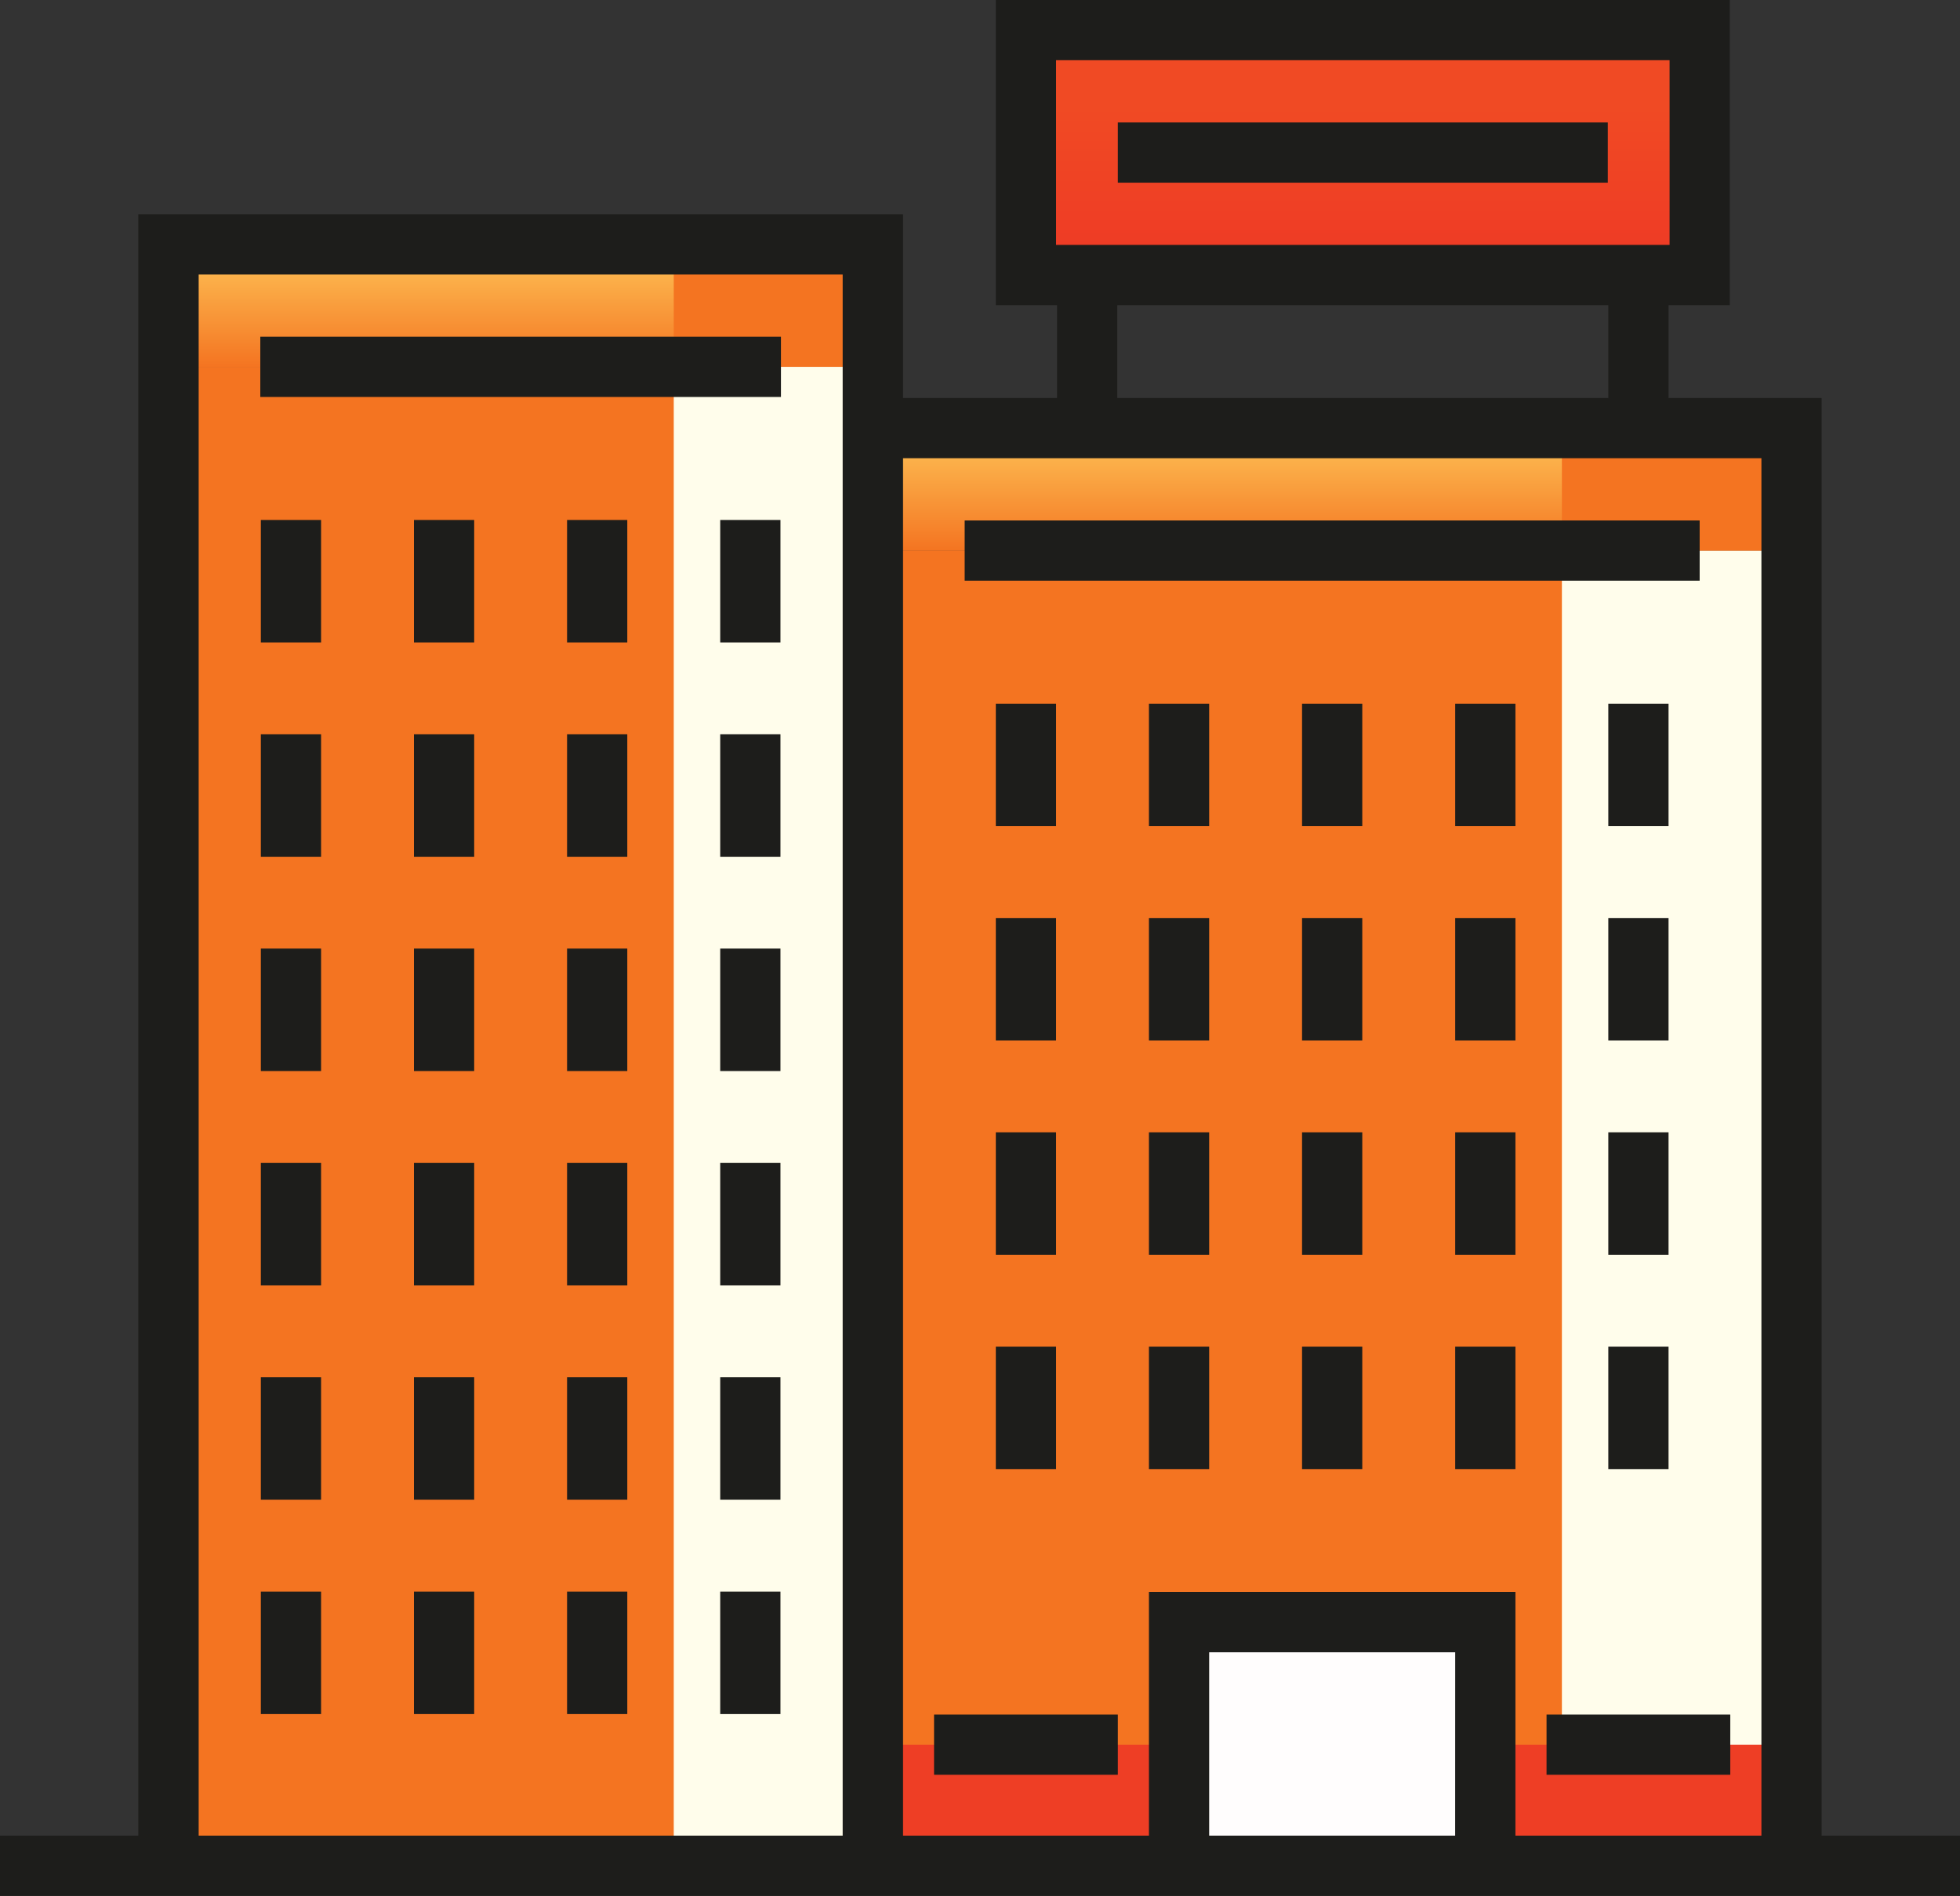
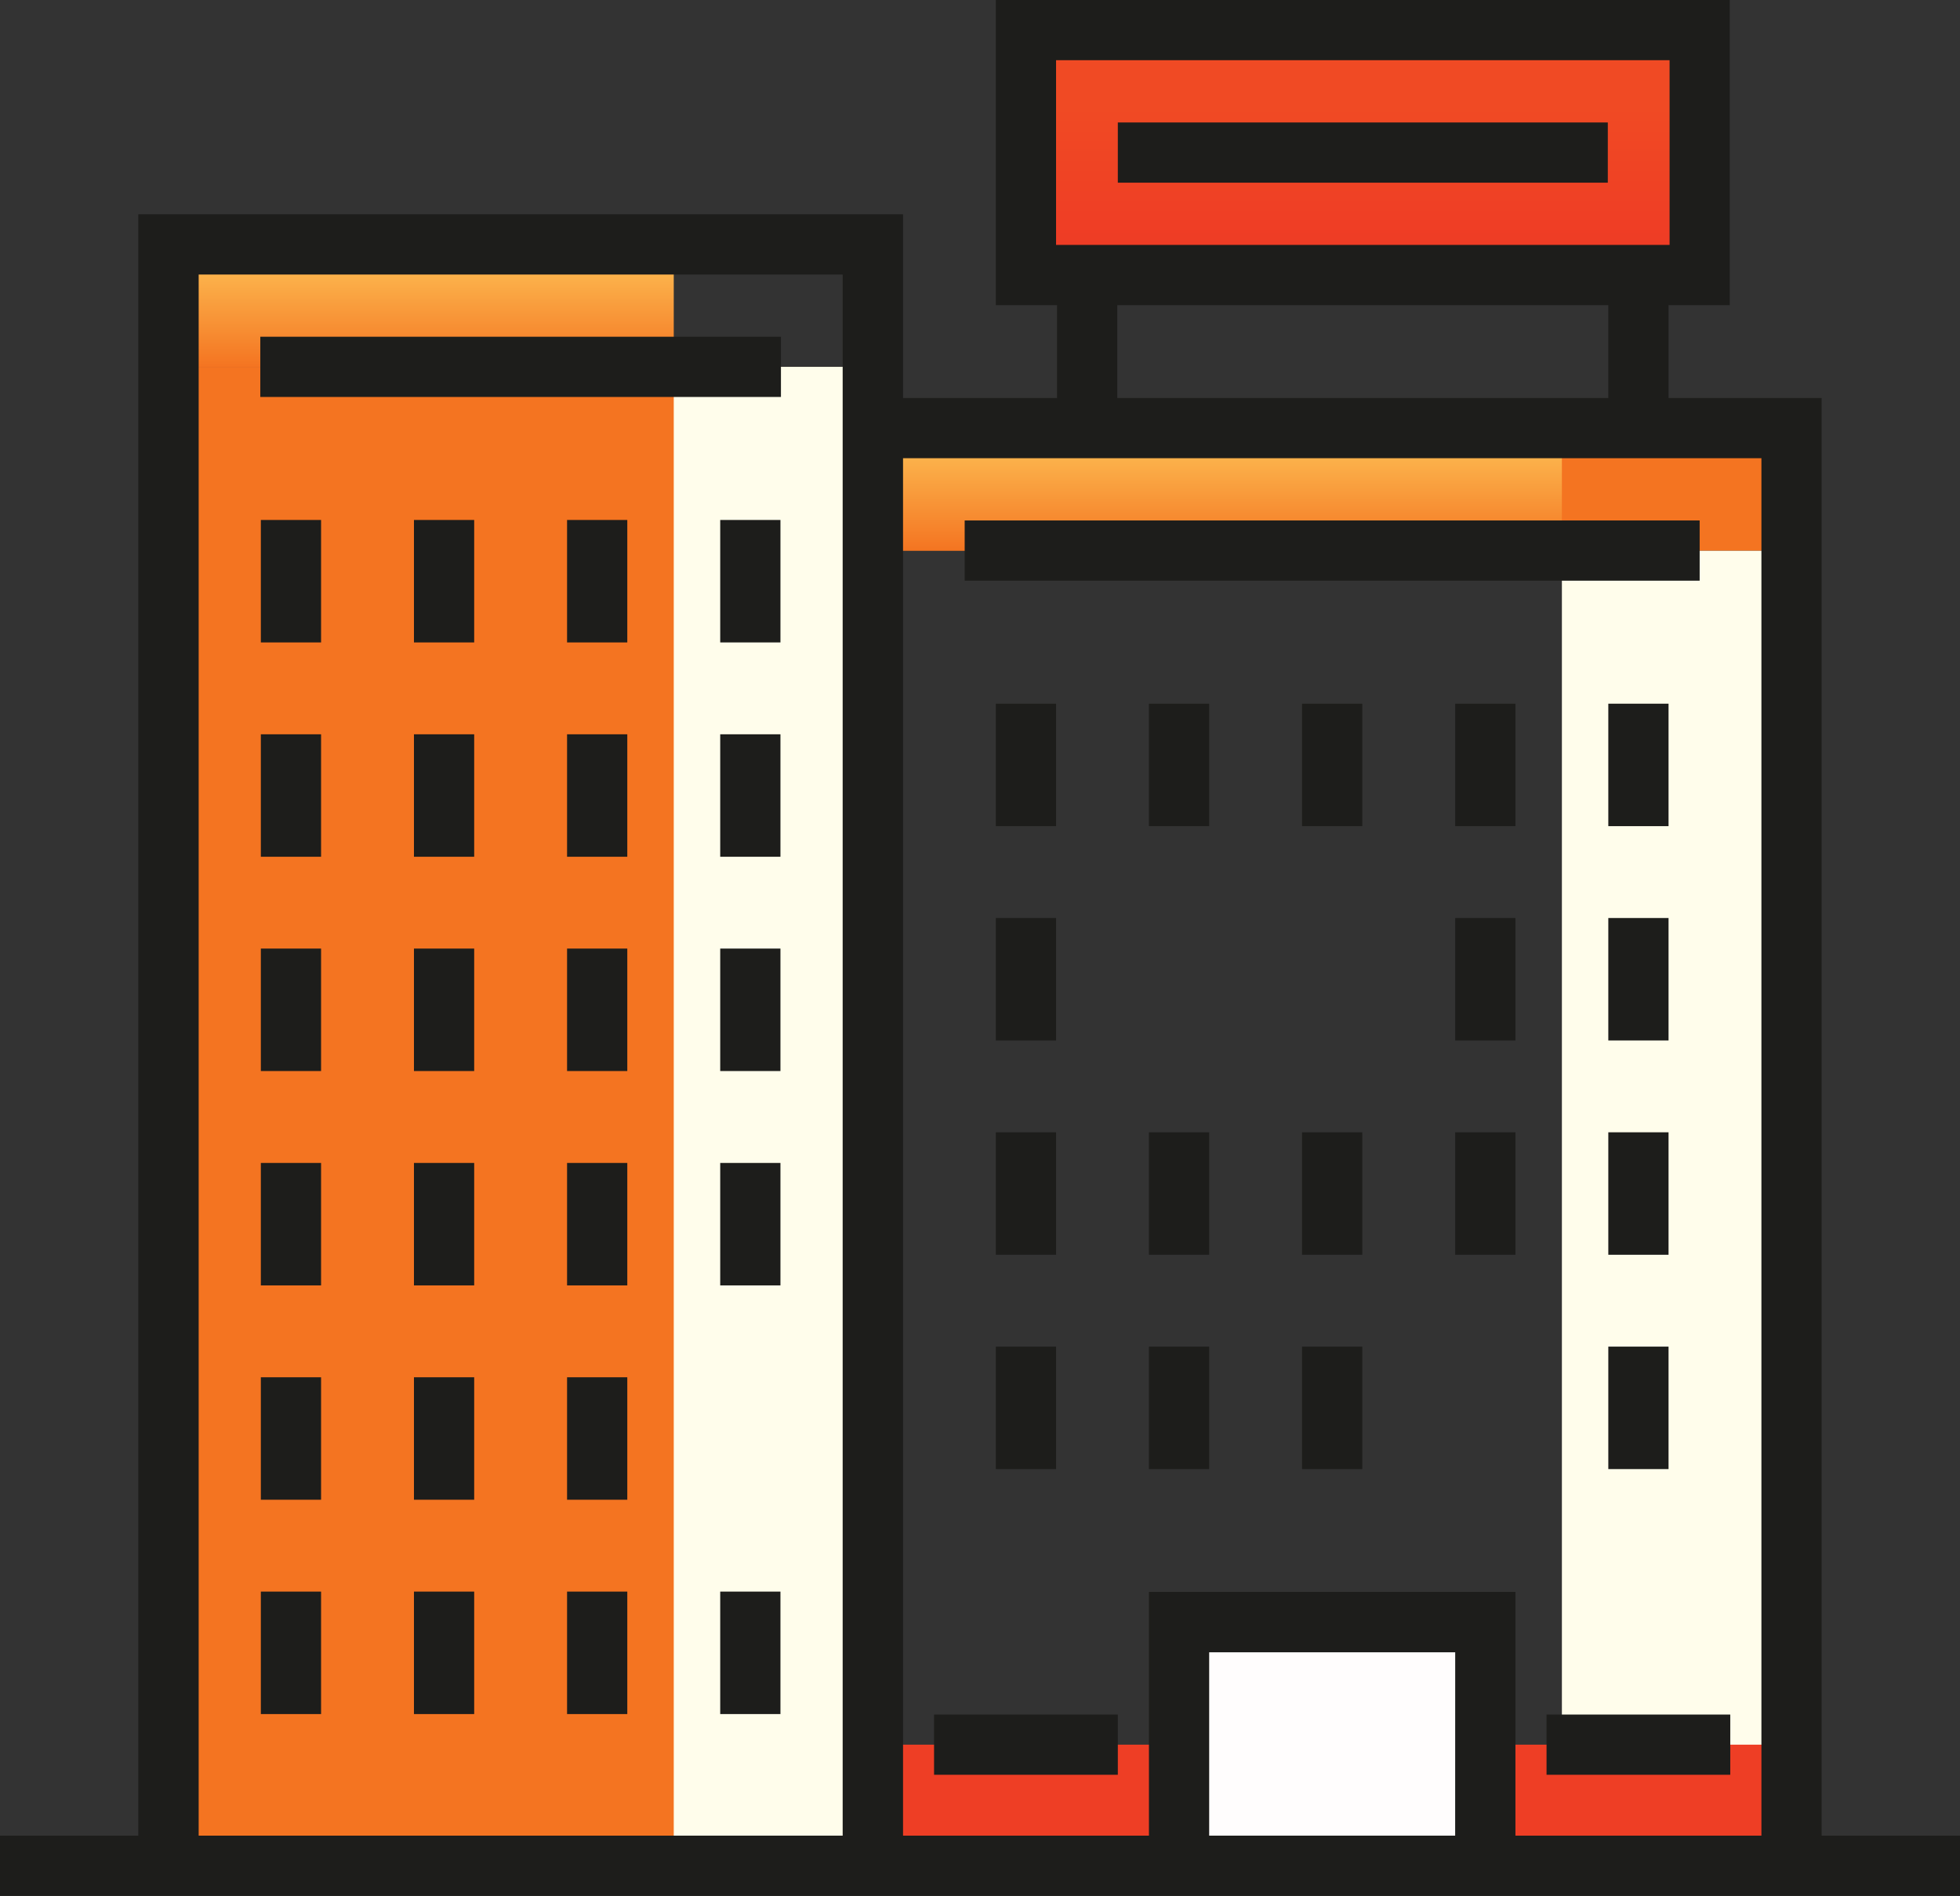
<svg xmlns="http://www.w3.org/2000/svg" width="43.409" height="42" viewBox="0 0 43.409 42">
  <rect x="0" y="0" width="43.409" height="42" fill="#333333" stroke="none" />
  <defs>
    <linearGradient id="a" x1="0.5" x2="0.5" y2="1" gradientUnits="objectBoundingBox">
      <stop offset="0" stop-color="#fec558" />
      <stop offset="0.703" stop-color="#f78d32" />
      <stop offset="1" stop-color="#f47421" />
    </linearGradient>
    <linearGradient id="b" x1="0.5" x2="0.5" y2="1" gradientUnits="objectBoundingBox">
      <stop offset="0.313" stop-color="#f04a24" />
      <stop offset="1" stop-color="#ee3925" />
    </linearGradient>
  </defs>
  <g transform="translate(0 -8.308)">
-     <rect width="21.026" height="29.165" transform="translate(18.991 20.505)" fill="#f47421" />
    <rect width="6.104" height="5.427" transform="translate(26.452 44.244)" fill="#fffdfd" />
    <rect width="5.427" height="29.165" transform="translate(34.592 20.505)" fill="#fffdeb" />
    <rect width="6.783" height="2.713" transform="translate(33.235 46.958)" fill="#ee3e25" />
    <rect width="6.783" height="2.713" transform="translate(19.67 46.958)" fill="#ee3e25" />
    <rect width="20.347" height="2.713" transform="translate(19.67 17.793)" fill="#f47421" />
    <g transform="translate(19.67 8.975)">
      <rect width="14.922" height="2.713" transform="translate(0 8.818)" fill="url(#a)" />
      <rect width="14.922" height="5.427" transform="translate(3.052 0)" fill="url(#b)" />
    </g>
-     <path d="M0,0H16.278V2.713H0Z" transform="translate(3.391 13.723)" fill="#f47421" />
+     <path d="M0,0H16.278H0Z" transform="translate(3.391 13.723)" fill="#f47421" />
    <rect width="11.531" height="2.713" transform="translate(3.391 13.723)" fill="url(#a)" />
    <rect width="16.278" height="33.235" transform="translate(3.391 16.435)" fill="#f47421" />
    <rect width="4.748" height="33.235" transform="translate(14.922 16.435)" fill="#fffdeb" />
    <g transform="translate(0 8.308)">
      <rect width="11.531" height="1.334" transform="translate(5.765 7.46)" fill="#1d1d1b" />
      <rect width="16.278" height="1.334" transform="translate(21.365 11.53)" fill="#1d1d1b" />
      <rect width="1.334" height="2.713" transform="translate(5.777 11.519)" fill="#1d1d1b" />
      <rect width="1.334" height="2.713" transform="translate(9.168 11.519)" fill="#1d1d1b" />
      <rect width="1.334" height="2.713" transform="translate(12.559 11.519)" fill="#1d1d1b" />
      <rect width="1.334" height="2.713" transform="translate(15.951 11.519)" fill="#1d1d1b" />
      <rect width="1.334" height="2.713" transform="translate(5.777 16.267)" fill="#1d1d1b" />
      <rect width="1.334" height="2.713" transform="translate(9.168 16.267)" fill="#1d1d1b" />
      <rect width="1.334" height="2.713" transform="translate(12.559 16.267)" fill="#1d1d1b" />
      <rect width="1.334" height="2.713" transform="translate(15.951 16.267)" fill="#1d1d1b" />
      <rect width="1.334" height="2.713" transform="translate(5.777 21.014)" fill="#1d1d1b" />
      <rect width="1.334" height="2.713" transform="translate(9.168 21.014)" fill="#1d1d1b" />
      <rect width="1.334" height="2.713" transform="translate(12.559 21.014)" fill="#1d1d1b" />
      <rect width="1.334" height="2.713" transform="translate(15.951 21.014)" fill="#1d1d1b" />
      <rect width="1.334" height="2.713" transform="translate(5.777 25.763)" fill="#1d1d1b" />
      <rect width="1.334" height="2.713" transform="translate(9.168 25.763)" fill="#1d1d1b" />
      <rect width="1.334" height="2.713" transform="translate(12.559 25.763)" fill="#1d1d1b" />
      <rect width="1.334" height="2.713" transform="translate(15.951 25.763)" fill="#1d1d1b" />
      <rect width="1.334" height="2.713" transform="translate(5.777 30.511)" fill="#1d1d1b" />
      <rect width="1.334" height="2.713" transform="translate(9.168 30.511)" fill="#1d1d1b" />
      <rect width="1.334" height="2.713" transform="translate(12.559 30.511)" fill="#1d1d1b" />
-       <rect width="1.334" height="2.713" transform="translate(15.951 30.511)" fill="#1d1d1b" />
      <rect width="1.334" height="2.713" transform="translate(5.777 35.259)" fill="#1d1d1b" />
      <rect width="1.334" height="2.713" transform="translate(9.168 35.259)" fill="#1d1d1b" />
      <rect width="1.334" height="2.713" transform="translate(12.559 35.259)" fill="#1d1d1b" />
      <rect width="1.334" height="2.713" transform="translate(15.951 35.259)" fill="#1d1d1b" />
      <rect width="1.334" height="2.713" transform="translate(22.055 15.589)" fill="#1d1d1b" />
      <rect width="1.334" height="2.713" transform="translate(25.446 15.589)" fill="#1d1d1b" />
      <rect width="1.334" height="2.713" transform="translate(28.837 15.589)" fill="#1d1d1b" />
      <rect width="1.334" height="2.713" transform="translate(32.229 15.589)" fill="#1d1d1b" />
      <rect width="1.334" height="2.713" transform="translate(35.62 15.589)" fill="#1d1d1b" />
      <rect width="1.334" height="2.713" transform="translate(22.055 20.337)" fill="#1d1d1b" />
-       <rect width="1.334" height="2.713" transform="translate(25.446 20.337)" fill="#1d1d1b" />
-       <rect width="1.334" height="2.713" transform="translate(28.837 20.337)" fill="#1d1d1b" />
      <rect width="1.334" height="2.713" transform="translate(32.229 20.337)" fill="#1d1d1b" />
      <rect width="1.334" height="2.713" transform="translate(35.62 20.337)" fill="#1d1d1b" />
      <rect width="1.334" height="2.713" transform="translate(22.055 25.084)" fill="#1d1d1b" />
      <rect width="1.334" height="2.713" transform="translate(25.446 25.084)" fill="#1d1d1b" />
      <rect width="1.334" height="2.713" transform="translate(28.837 25.084)" fill="#1d1d1b" />
      <rect width="1.334" height="2.713" transform="translate(32.229 25.084)" fill="#1d1d1b" />
      <rect width="1.334" height="2.713" transform="translate(35.62 25.084)" fill="#1d1d1b" />
      <rect width="1.334" height="2.713" transform="translate(22.055 29.832)" fill="#1d1d1b" />
      <rect width="1.334" height="2.713" transform="translate(25.446 29.832)" fill="#1d1d1b" />
      <rect width="1.334" height="2.713" transform="translate(28.837 29.832)" fill="#1d1d1b" />
-       <rect width="1.334" height="2.713" transform="translate(32.229 29.832)" fill="#1d1d1b" />
      <rect width="1.334" height="2.713" transform="translate(35.62 29.832)" fill="#1d1d1b" />
      <path d="M40.345,48.974V17.125H36.954V15.068H38.31V8.308H22.055v6.76h1.356v2.057H20v-4.07H3.063V48.974H0v1.334H43.409V48.974ZM23.389,9.642H36.977v4.092H23.389Zm1.356,5.426H35.62v2.057H24.745ZM18.663,48.974H4.4V14.39H18.663V48.974Zm13.565,0H26.78V44.912h5.449Zm6.783,0H33.563v-5.4H25.446v5.4H20V18.459H39.011V48.974Z" transform="translate(0 -8.308)" fill="#1d1d1b" />
      <rect width="4.07" height="1.334" transform="translate(20.687 37.983)" fill="#1d1d1b" />
      <rect width="4.069" height="1.334" transform="translate(34.252 37.983)" fill="#1d1d1b" />
      <rect width="10.852" height="1.334" transform="translate(24.757 2.713)" fill="#1d1d1b" />
    </g>
  </g>
</svg>